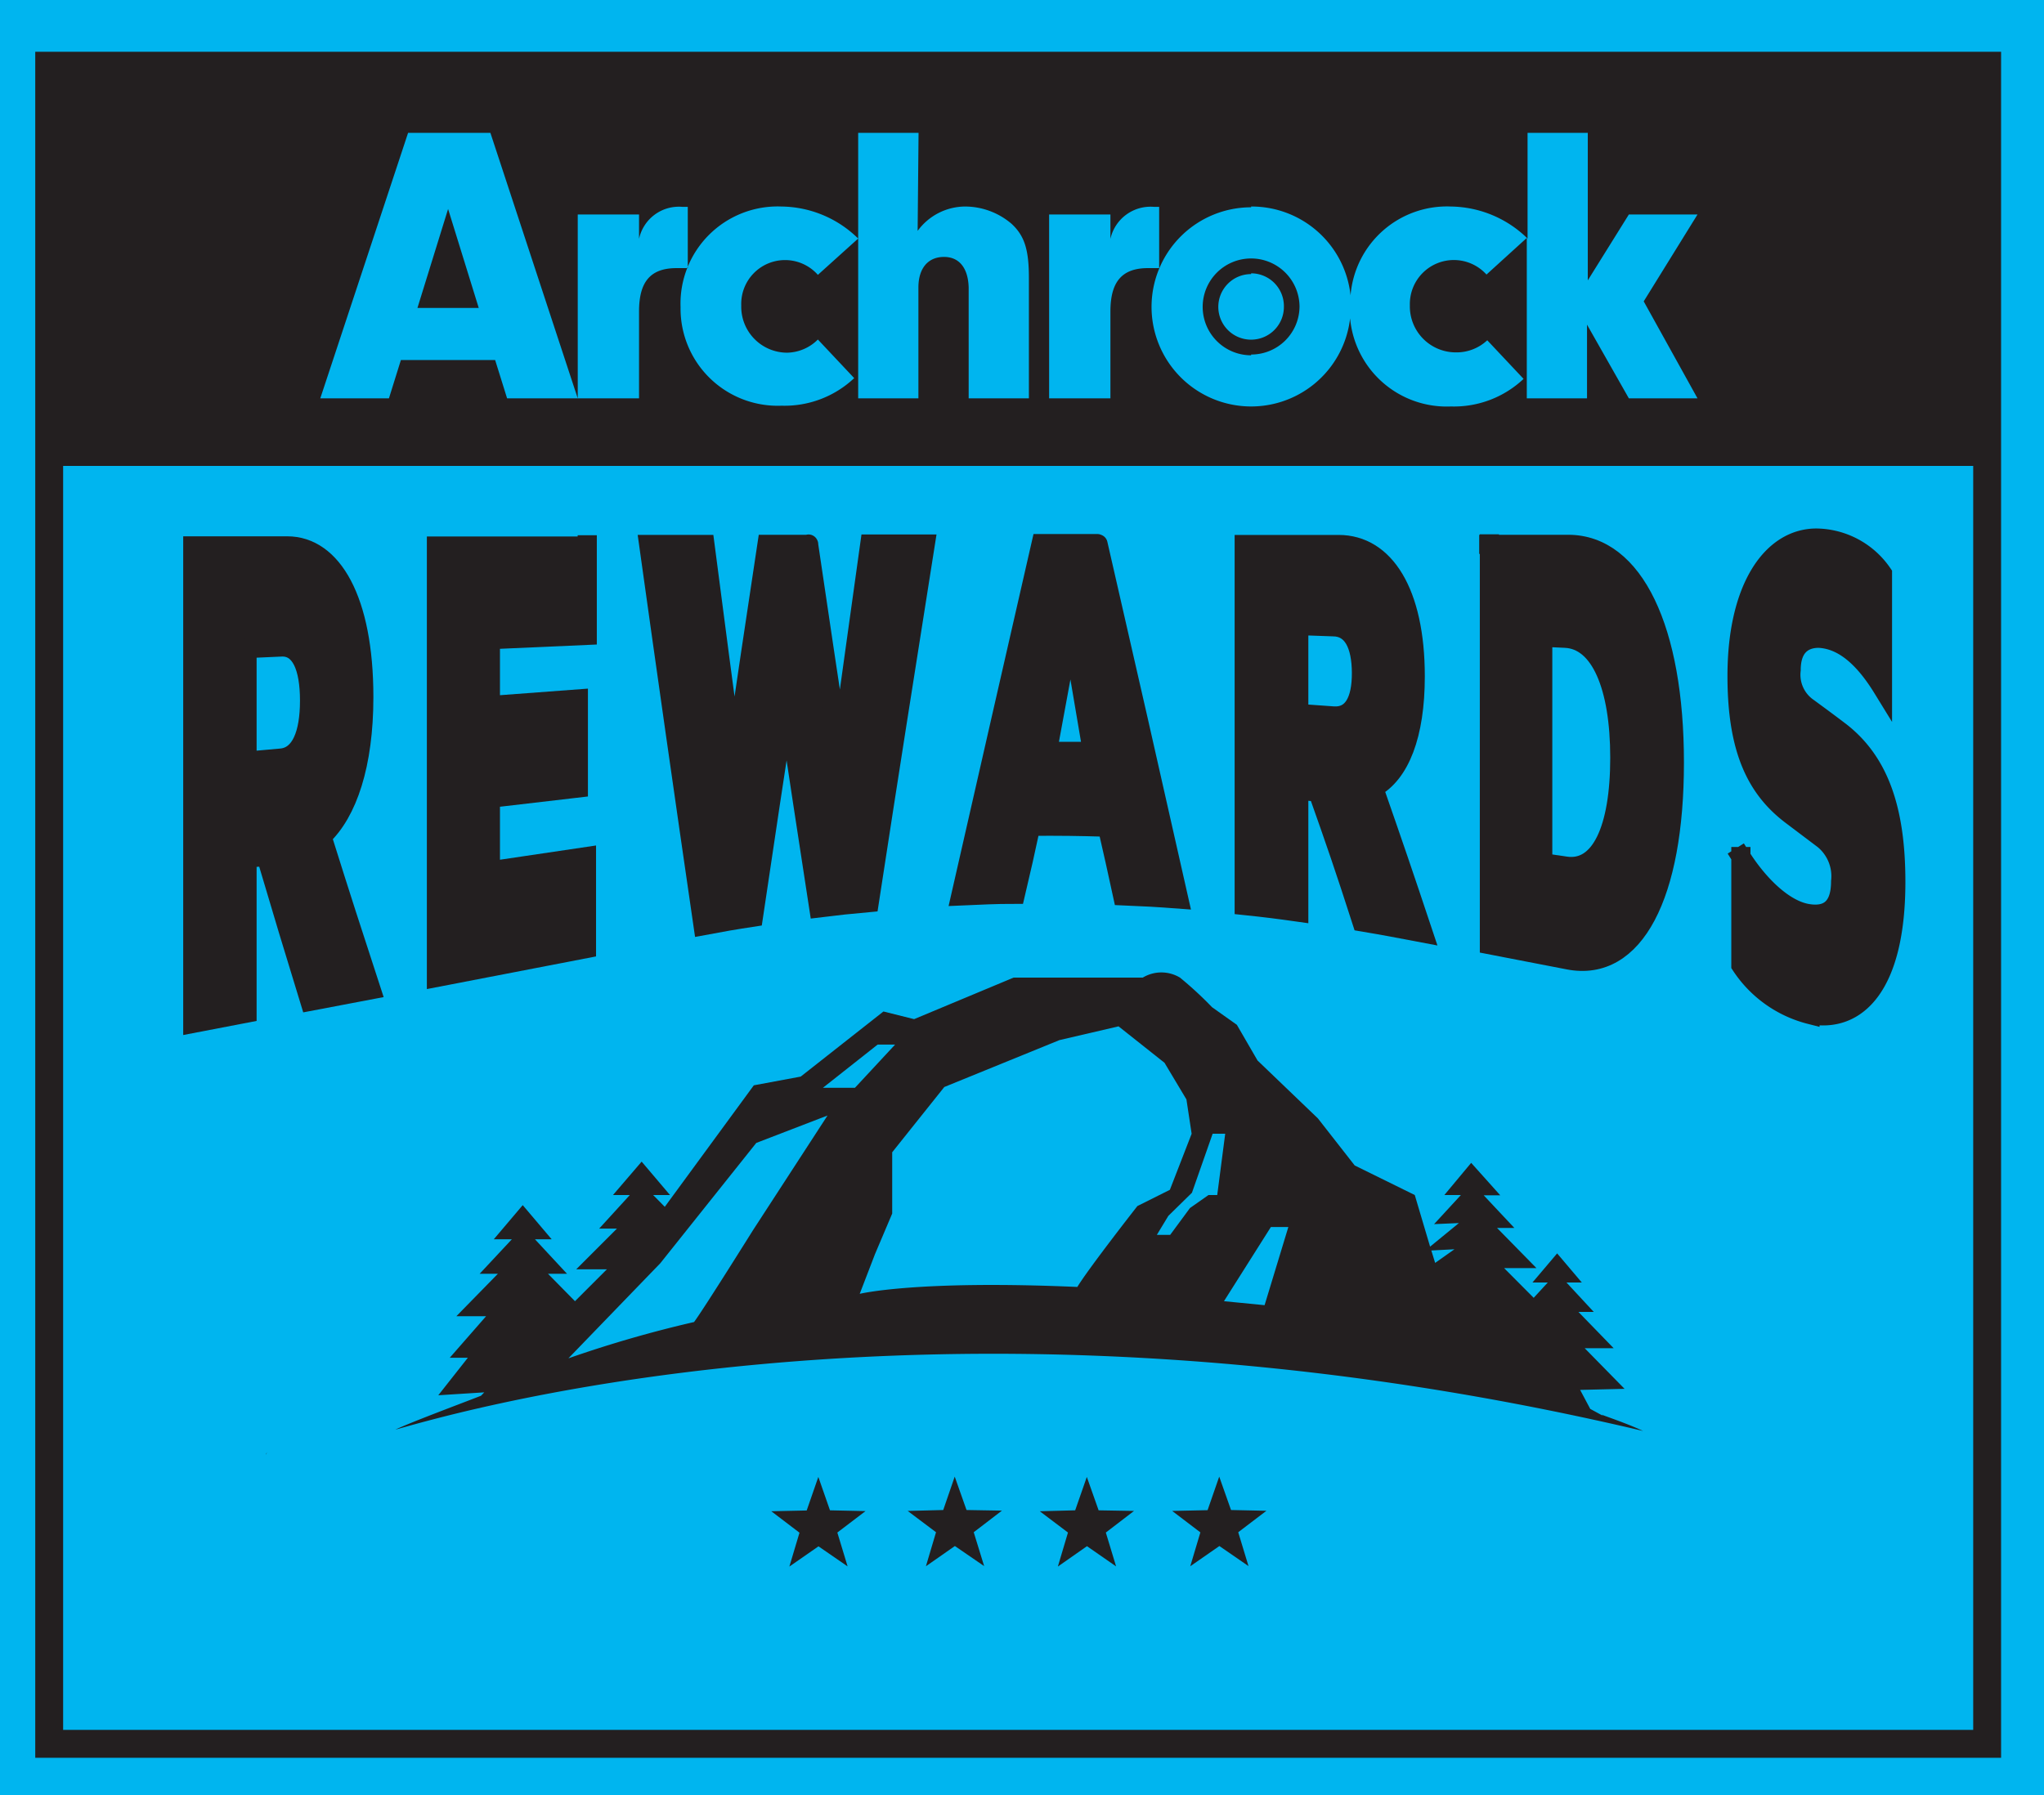
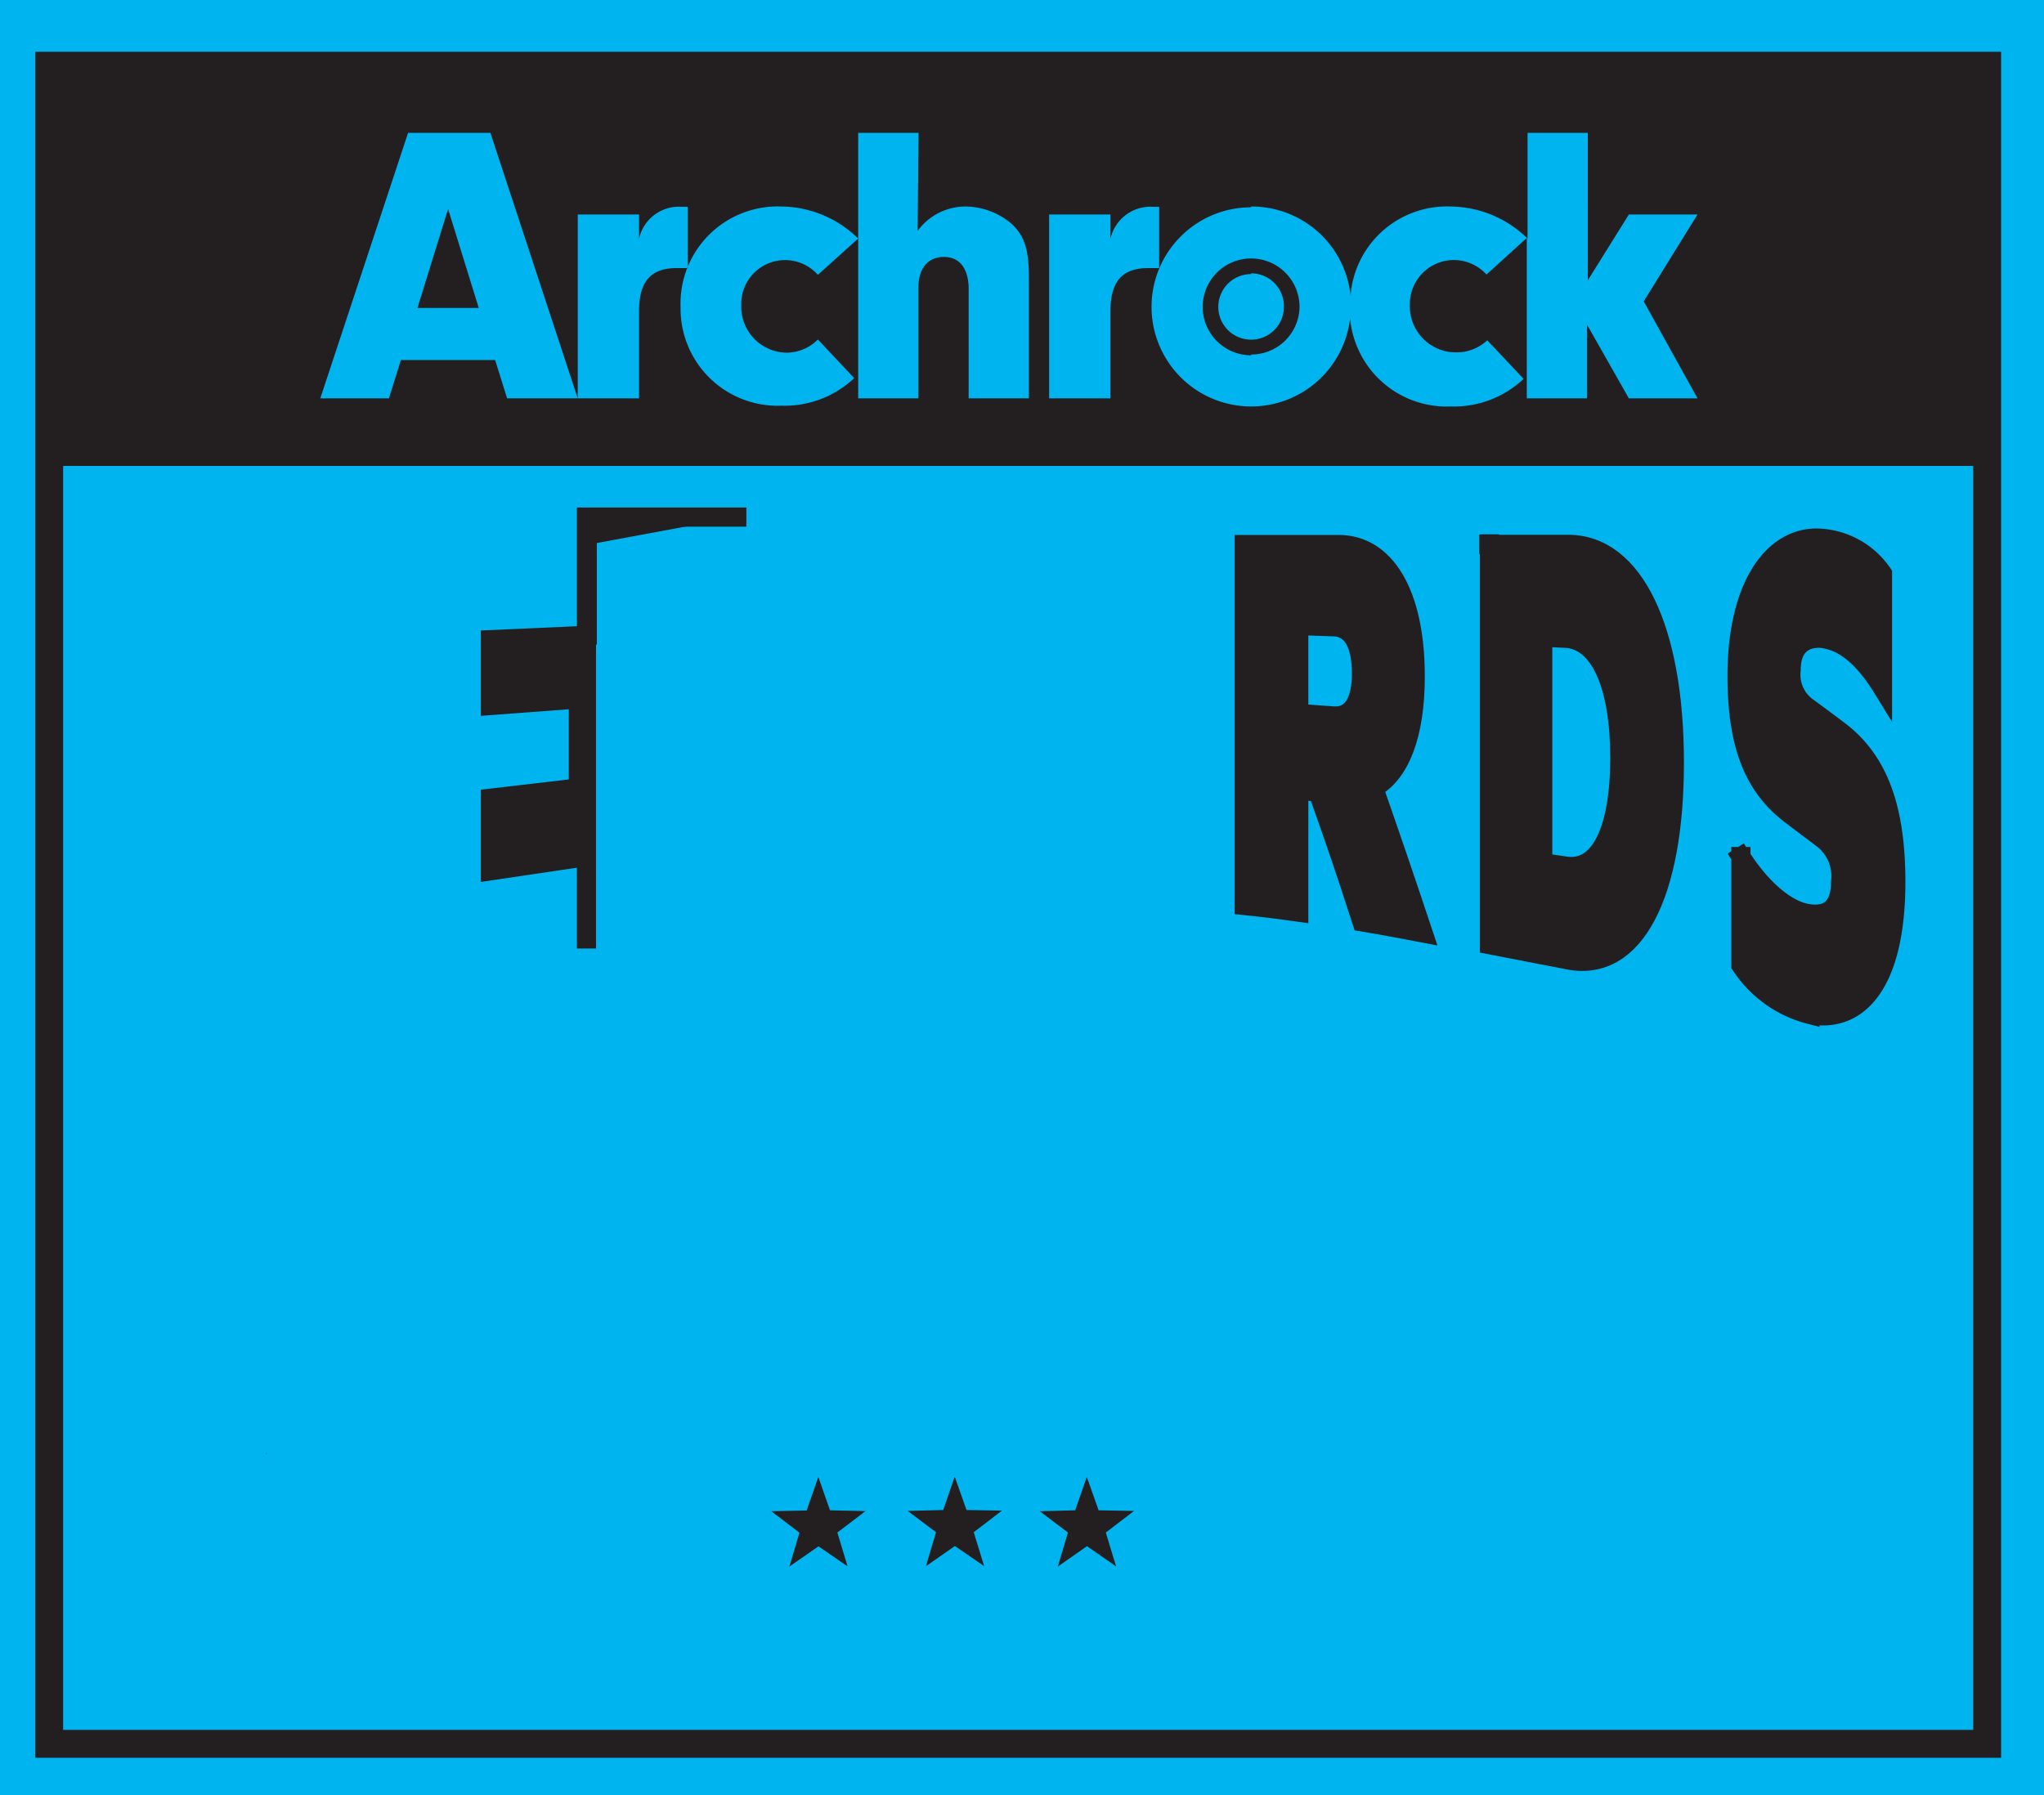
<svg xmlns="http://www.w3.org/2000/svg" viewBox="0 0 133.38 117.17">
  <defs>
    <style>.cls-1,.cls-6{fill:#00b5ef;}.cls-1,.cls-2{fill-rule:evenodd;}.cls-2,.cls-3,.cls-4,.cls-5{fill:#231f20;}.cls-4,.cls-5{stroke:#231f20;stroke-width:1.25px;}.cls-4{stroke-linecap:square;}.cls-5{stroke-linecap:round;}</style>
  </defs>
  <title>rewards_badge_v1.2-</title>
  <g id="Layer_2" data-name="Layer 2">
    <g id="Layer_1-2" data-name="Layer 1">
      <path class="cls-1" d="M0,0H133.38V117.17H0Z" />
      <path class="cls-2" d="M53.37,22.16a2.91,2.91,0,0,1-2,.86,3,3,0,0,1-3-3.08,2.86,2.86,0,0,1,5-2L56,15.57a7.24,7.24,0,0,0-5-2.09,6.34,6.34,0,0,0-6.59,6.57A6.34,6.34,0,0,0,51,26.48a6.62,6.62,0,0,0,4.74-1.8ZM59.94,8.67H56V26h3.93V18.77c0-1.25.62-2,1.67-2s1.58.8,1.61,2V26h3.93V18.15c0-1.85-.28-2.76-1.14-3.55a4.69,4.69,0,0,0-3-1.12,3.86,3.86,0,0,0-3.12,1.59ZM68.46,14V26h4V20.33c0-1.95.76-2.83,2.45-2.83l.73,0v-4h-.36a2.68,2.68,0,0,0-2.82,2.09V14Zm13.18,3.89A2.14,2.14,0,1,0,83.78,20,2.14,2.14,0,0,0,81.64,17.84Zm0,5.3h0A3.16,3.16,0,1,1,84.8,20,3.15,3.15,0,0,1,81.64,23.14Zm0-9.66a6.5,6.5,0,1,0,6.46,7.25,6.33,6.33,0,0,0,6.58,5.75,6.62,6.62,0,0,0,4.74-1.8l-2.37-2.52A2.93,2.93,0,0,1,95,23a3,3,0,0,1-3-3.08,2.87,2.87,0,0,1,5-2l2.63-2.39V26h3.93V21.19L106.29,26h4.48l-3.51-6.33L110.77,14h-4.48l-2.68,4.3V8.67H99.68v6.9a7.26,7.26,0,0,0-5-2.09,6.31,6.31,0,0,0-6.55,5.8A6.49,6.49,0,0,0,81.64,13.48ZM37.7,14V26h4V20.33c0-1.95.75-2.83,2.45-2.83l.73,0v-4h-.37a2.66,2.66,0,0,0-2.81,2.09V14ZM37.7,26h0L32,8.67H26.63L20.9,26h4.48l.78-2.5h6.15l.78,2.5ZM31.24,20.1h-4l2-6.46ZM4.12,30.41H128.76v82.5H4.12ZM17.35,94.93a1.09,1.09,0,0,0,.08-.15l-.09.14ZM2.3,3.38H130.58V114.73H2.3Z" />
-       <polygon class="cls-3" points="78.8 98.57 76.49 98.62 78.33 100.02 77.67 102.23 79.57 100.91 81.47 102.22 80.8 100.01 82.64 98.61 80.33 98.56 79.56 96.38 78.8 98.57" />
      <polygon class="cls-3" points="62.3 96.38 61.55 98.56 59.23 98.62 61.08 100.01 60.42 102.23 62.31 100.91 64.22 102.22 63.54 100.01 65.38 98.6 63.07 98.56 62.3 96.38" />
      <polygon class="cls-3" points="52.64 98.59 50.33 98.64 52.17 100.04 51.51 102.25 53.41 100.93 55.31 102.24 54.64 100.03 56.48 98.63 54.16 98.58 53.4 96.4 52.64 98.59" />
      <polygon class="cls-3" points="70.16 98.58 67.85 98.64 69.69 100.03 69.03 102.25 70.93 100.92 72.83 102.24 72.16 100.03 74 98.62 71.69 98.58 70.92 96.4 70.16 98.58" />
-       <path class="cls-2" d="M93.65,82.43h0l-.25-.81,1.51-.08ZM82.52,85.19h0l-2.65-.26,3.06-4.84h1.14ZM78.86,78h0l-1.21.85L76.36,80.6l-.87,0,.75-1.24,1.54-1.51L79.13,74l.82,0L79.43,78ZM70.3,84h0c-10.55-.46-14.2.45-14.2.45l1-2.6,1.12-2.64v-4l3.4-4.26,7.51-3.06,3.86-.9,3,2.38,1.43,2.39L77.76,74l-1.42,3.66-2.12,1.06S71.07,82.74,70.3,84Zm-16.6-13h0l3.57-2.82h1.14l-2.62,2.82Zm-4.56,9.29h0s-3.25,5.2-3.85,6a77,77,0,0,0-8.2,2.37l6-6.21,6.26-7.85L54,72.81Zm55.38,12.11h.06l-.81-.44-.66-1.24,2.9-.07L103.41,88h1.89L103,85.63h1l-1.78-1.92h1l-1.61-1.9L100,83.71h1l-.92,1-1.93-1.94h2.11l-2.57-2.62h1.13l-2-2.13h1.08L96,75.9,94.25,78h1.08L93.58,79.9l1.62-.07-1.88,1.54-1-3.37L88.4,76.07,86,73l-3.94-3.78-1.35-2.33-1.62-1.15A24,24,0,0,0,77,63.81a2.35,2.35,0,0,0-2.43,0H66.14l-6.49,2.71-2-.5-5.4,4.25-3.06.57-5.81,7.93L42.62,78h1.1l-1.85-2.18L40,78h1.1l-2,2.19h1.16L37.6,82.85h2l-2.08,2.08-1.76-1.79H37l-2.09-2.25H36l-1.89-2.23-1.89,2.23H33.4l-2.1,2.25h1.19l-2.71,2.77h1.94l-2.37,2.71h1.18L28.6,91.07l3-.19-.21.22c-1.22.48-4.45,1.68-5.59,2.21,1.68-.38,34.48-11,81.42.09C106.36,93,105.45,92.68,104.52,92.34Z" />
-       <path class="cls-4" d="M16.12,49.68l2.23-.2c1.27-.12,1.85-1.57,1.85-3.75s-.58-3.56-1.85-3.5l-2.23.1v7.35m0,6.36c0,4,0,6.05,0,10.08l-3.54.68V35.63h6.16c2.95,0,5,3.53,5,9.87,0,4.41-1.06,7.54-2.73,9.1,1.28,4.08,1.93,6.08,3.21,10l-4,.76c-1.14-3.71-1.71-5.6-2.85-9.45L16.12,56" />
-       <path class="cls-4" d="M38.32,35.56c0,2.36,0,3.54,0,5.91L32,41.75v4.3l5.74-.43c0,2.32,0,3.49,0,5.81L32,52.1v4.74l6.27-.93c0,2.38,0,3.57,0,6l-9.79,1.89q0-14.08,0-28.16l9.81,0" />
-       <path class="cls-5" d="M52.76,35.51c.83,5.61,1.24,8.37,2.07,13.86C55.6,43.78,56,41,56.76,35.51h3.62c-1.46,9.25-2.2,13.9-3.66,23.4-1.32.12-2,.19-3.29.35-.84-5.46-1.26-8.22-2.1-13.8-.87,5.68-1.3,8.56-2.17,14.4-1.31.2-2,.32-3.28.56Q44.07,48,42.33,35.54H46c.76,5.85,1.14,8.73,1.9,14.42.86-5.85,1.29-8.74,2.15-14.43h2.72" />
-       <path class="cls-5" d="M68.37,49l2.82,0c-.56-2.59-.85-3.88-1.41-6.46-.56,2.57-.84,3.86-1.41,6.43M71.65,35.5c2.1,9.16,3.15,13.76,5.27,23.18-1.47-.11-2.2-.15-3.66-.21-.39-1.8-.59-2.7-1-4.48-2-.06-3-.07-5-.06-.38,1.78-.58,2.66-1,4.44-1.43,0-2.14.05-3.57.11,2.11-9.29,3.16-13.84,5.25-23h3.66" />
+       <path class="cls-4" d="M38.32,35.56c0,2.36,0,3.54,0,5.91L32,41.75v4.3l5.74-.43c0,2.32,0,3.49,0,5.81L32,52.1v4.74l6.27-.93c0,2.38,0,3.57,0,6q0-14.08,0-28.16l9.81,0" />
      <path class="cls-4" d="M84.76,46.57l2.24.16c1.27.09,1.85-1,1.84-2.82s-.58-3-1.86-3l-2.23-.08c0,2.32,0,3.47,0,5.78m0,5c0,3.17,0,4.75,0,7.93-1.42-.2-2.13-.29-3.56-.44,0-9.42,0-14.14,0-23.56h6.16c3,0,5,3.1,5,8.61,0,3.83-1,6.35-2.71,7.28,1.29,3.7,1.94,5.6,3.23,9.47-1.59-.3-2.38-.46-4-.73C87.75,56.69,87.17,55,86,51.7l-1.25-.12" />
      <path class="cls-4" d="M102.16,56.53c2.27.34,3.54-2.41,3.54-7.07s-1.28-7.7-3.56-7.8l-1.47-.07c0,5.89,0,8.84,0,14.72l1.48.22m-5-21,5.18,0c4.31,0,6.93,5.58,6.93,14.24s-2.6,13.72-6.9,12.89l-5.17-1q0-13.08,0-26.16" />
      <path class="cls-4" d="M113.6,55.91c1.18,1.87,2.85,3.49,4.39,3.72,1.14.18,2.12-.22,2.12-2.1A3.09,3.09,0,0,0,119,54.8l-2.08-1.57c-2.29-1.72-3.57-4.26-3.57-9.11,0-5.81,2.3-9,5.18-9a5.3,5.3,0,0,1,4.31,2.32v7.47c-1.23-2-2.59-3.18-4.16-3.25-1,0-1.8.56-1.8,2.07A2.61,2.61,0,0,0,118,46.2c.83.61,1.24.91,2.07,1.54,2.5,1.93,3.64,5,3.64,9.82,0,6.76-2.52,9.26-5.6,8.66A7.64,7.64,0,0,1,113.6,63V55.91" />
      <polygon class="cls-6" points="69.1 48.42 70.54 48.42 69.85 44.35 69.1 48.42" />
    </g>
  </g>
</svg>